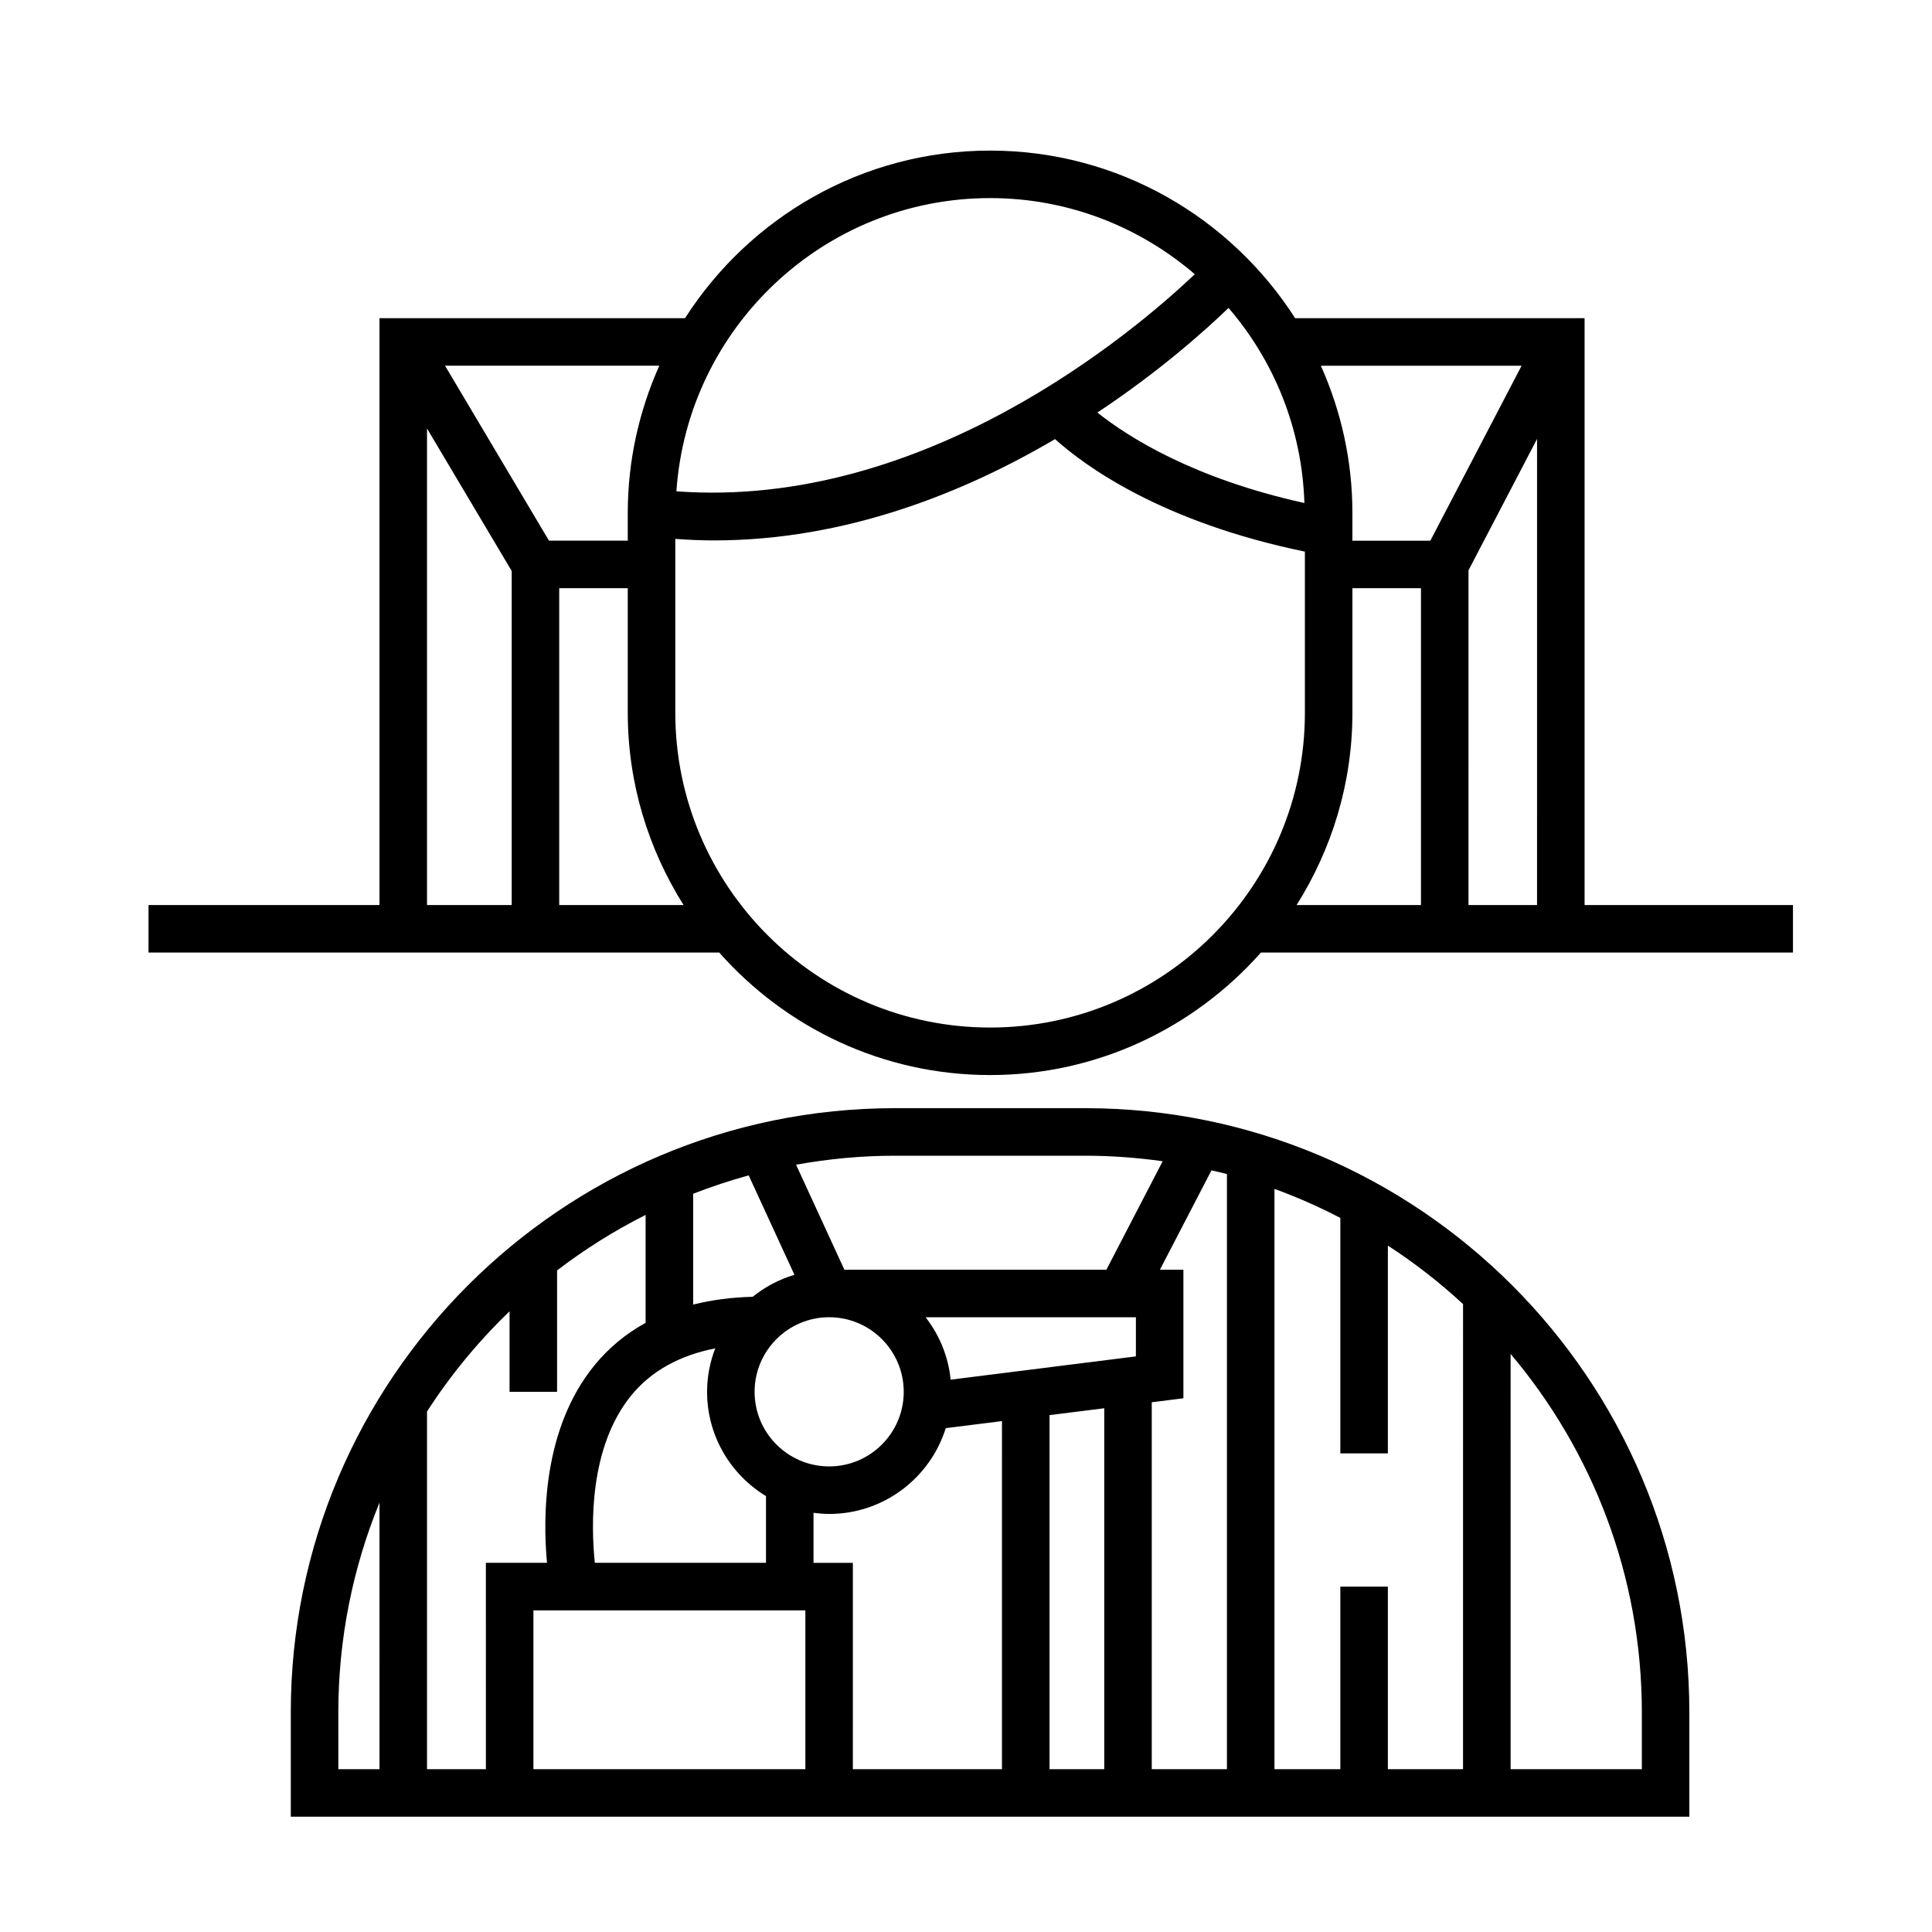
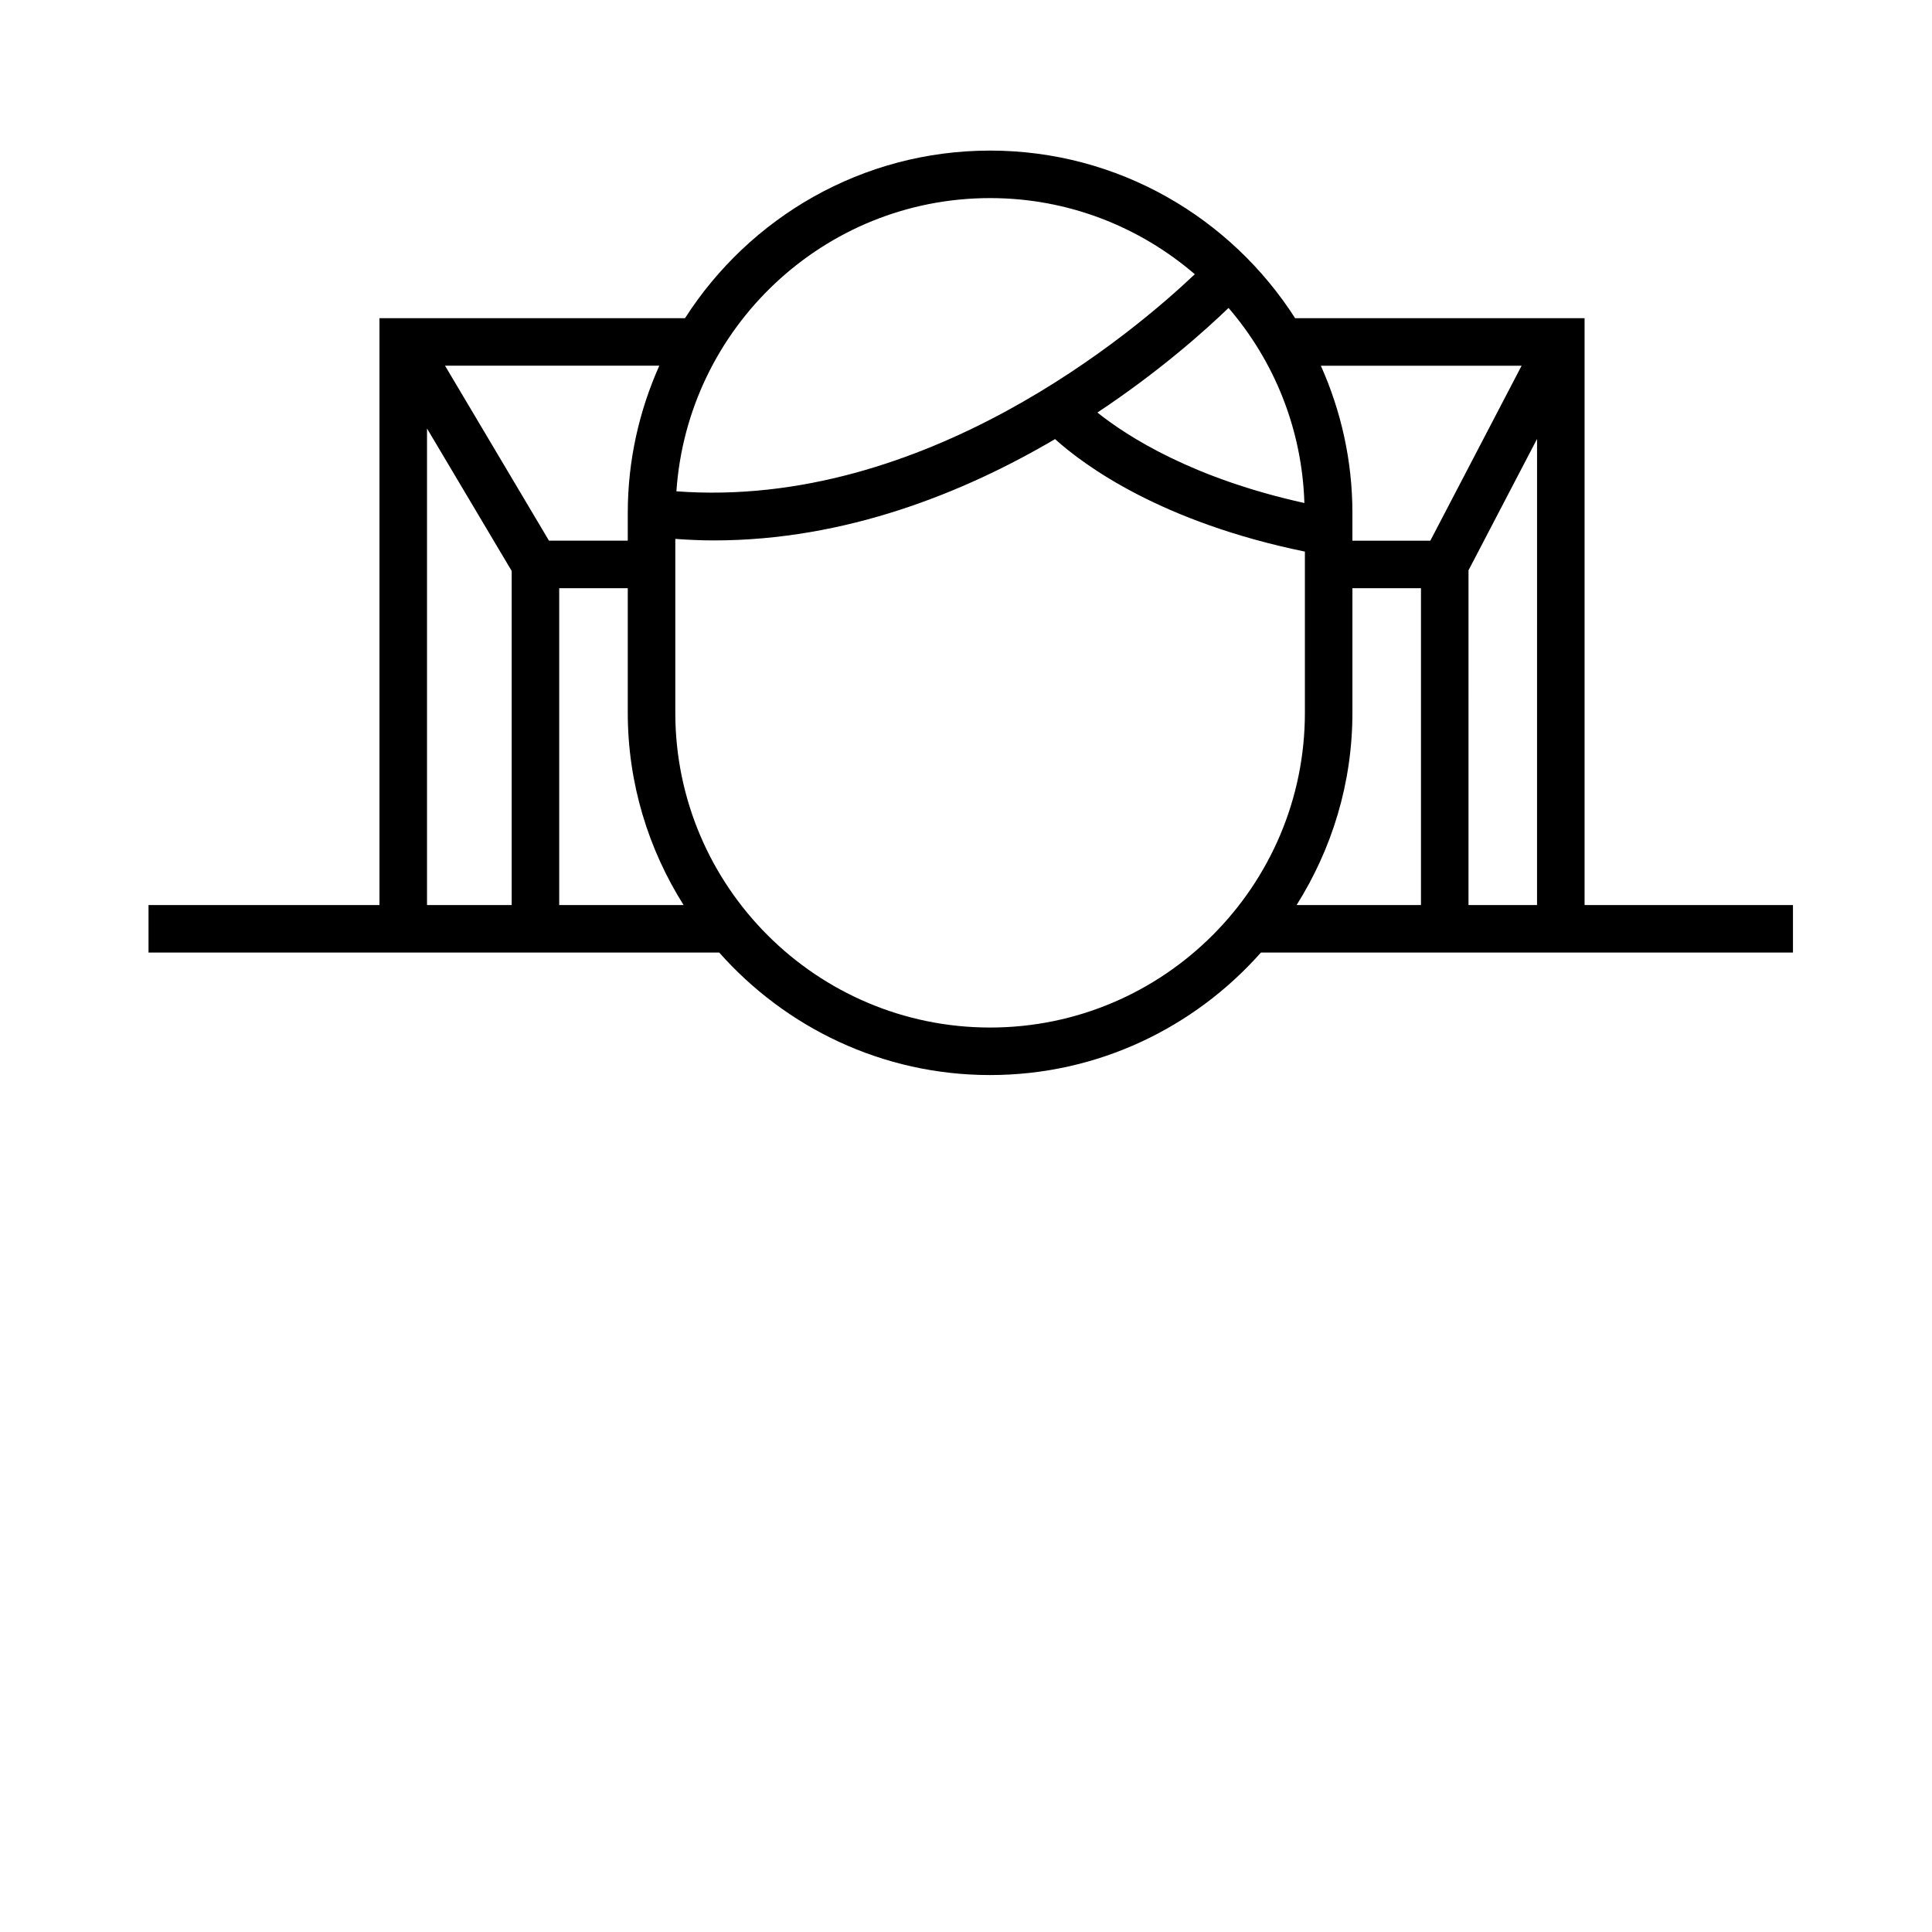
<svg xmlns="http://www.w3.org/2000/svg" fill="#000000" width="800px" height="800px" version="1.1" viewBox="144 144 512 512">
  <g>
-     <path d="m431.59 437.68h-50.418c-88.281 0-160.11 71.824-160.11 160.11v27.66h370.63v-27.66c0-88.281-71.824-160.11-160.11-160.11zm67.613 126.79v48.391h-17.457v-153.79c6.016 2.188 11.836 4.769 17.457 7.684v62.406h12.594l0.004-55.07c7.078 4.606 13.75 9.789 19.922 15.508l-0.004 123.26h-19.922v-48.391zm-187.84-50.754c5.269-6.41 12.727-10.523 22.176-12.383-1.371 3.582-2.156 7.457-2.156 11.516 0 11.707 6.273 21.957 15.613 27.633v17.684h-45.359c-0.996-9.586-1.609-30.668 9.727-44.449zm133.66-20.633v10.375l-49.09 6.168c-0.613-6.191-3.008-11.859-6.629-16.535l55.719-0.004zm-61.523 19.766c0 10.898-8.867 19.766-19.758 19.766-10.902 0-19.766-8.867-19.766-19.766 0-10.902 8.867-19.77 19.766-19.77 10.891 0.004 19.758 8.867 19.758 19.77zm-40.031-25.191c-5.668 0.156-10.926 0.848-15.773 2.07v-29.371c4.793-1.867 9.699-3.5 14.715-4.871l12.121 26.348c-4.082 1.219-7.828 3.219-11.062 5.824zm13.961 83.109v42.094h-72.066v-42.094zm2.156-12.598v-13.254c1.367 0.172 2.742 0.297 4.152 0.297 14.488 0 26.789-9.574 30.895-22.738l14.902-1.867-0.004 92.254h-39.516l0.004-54.691zm62.551-39.148 14.5-1.82v95.66h-14.5zm27.09-3.406 8.387-1.055v-34.078h-6.219l13.66-26.328c1.367 0.316 2.742 0.629 4.098 0.984v157.72h-19.926zm-17.637-65.336c6.973 0 13.816 0.523 20.531 1.461l-14.914 28.742h-69.438l-12.801-27.824c8.508-1.531 17.254-2.379 26.203-2.379zm-152.55 41.234v21.336h12.594v-32.172c7.316-5.602 15.164-10.535 23.461-14.711v28.602c-5.215 2.867-9.734 6.594-13.512 11.203-13.785 16.812-13.734 40.441-12.621 52.395h-16.199l0.008 54.695h-15.602l-0.004-94.793c6.246-9.688 13.598-18.598 21.875-26.555zm-45.379 106.28c0-19.652 3.894-38.41 10.906-55.574l0.004 70.641h-10.906zm345.45 15.066h-34.781l-0.004-110.06c21.68 25.684 34.781 58.836 34.781 94.992z" />
    <path d="m563.93 383.85v-155.52h-76.703c-17.078-26.668-46.898-44.422-80.848-44.422-33.945 0-63.766 17.754-80.848 44.422h-80.965v155.52h-61.207v12.594h151.25c17.602 19.855 43.215 32.457 71.773 32.457 28.562 0 54.168-12.602 71.773-32.457h141v-12.594zm-12.598 0h-18.164l0.004-88.715 18.164-34.816zm-4.09-142.93-24.188 46.367h-20.652v-7.359c0-13.891-3.031-27.07-8.359-39.004zm-77.668-15.316c12.043 13.992 19.488 31.988 20.102 51.699-29.512-6.508-46.801-17.543-54.852-23.977 16.398-10.879 28.469-21.66 34.75-27.723zm-63.188-29.109c20.711 0 39.645 7.633 54.25 20.176-15.859 15.047-71.43 62.426-137.38 57.531 2.957-43.332 39.066-77.707 83.133-77.707zm-96.02 83.426v7.359h-20.883l-27.547-46.367h56.789c-5.332 11.938-8.359 25.117-8.359 39.008zm-53.203-22.371 22.441 37.762v88.535h-22.441zm35.035 126.3v-83.965h18.168v33c0 18.73 5.477 36.172 14.793 50.965zm114.19 32.457c-45.996 0-83.426-37.422-83.426-83.426v-46.066c3.43 0.242 6.836 0.402 10.203 0.402 34.949 0 66.23-12.609 90.434-26.852 7.898 7.125 28.254 22.008 66.211 29.816v42.703c0 45.996-37.426 83.422-83.422 83.422zm96.016-83.422v-33h18.168v83.965h-32.961c9.316-14.793 14.793-32.234 14.793-50.965z" />
  </g>
</svg>